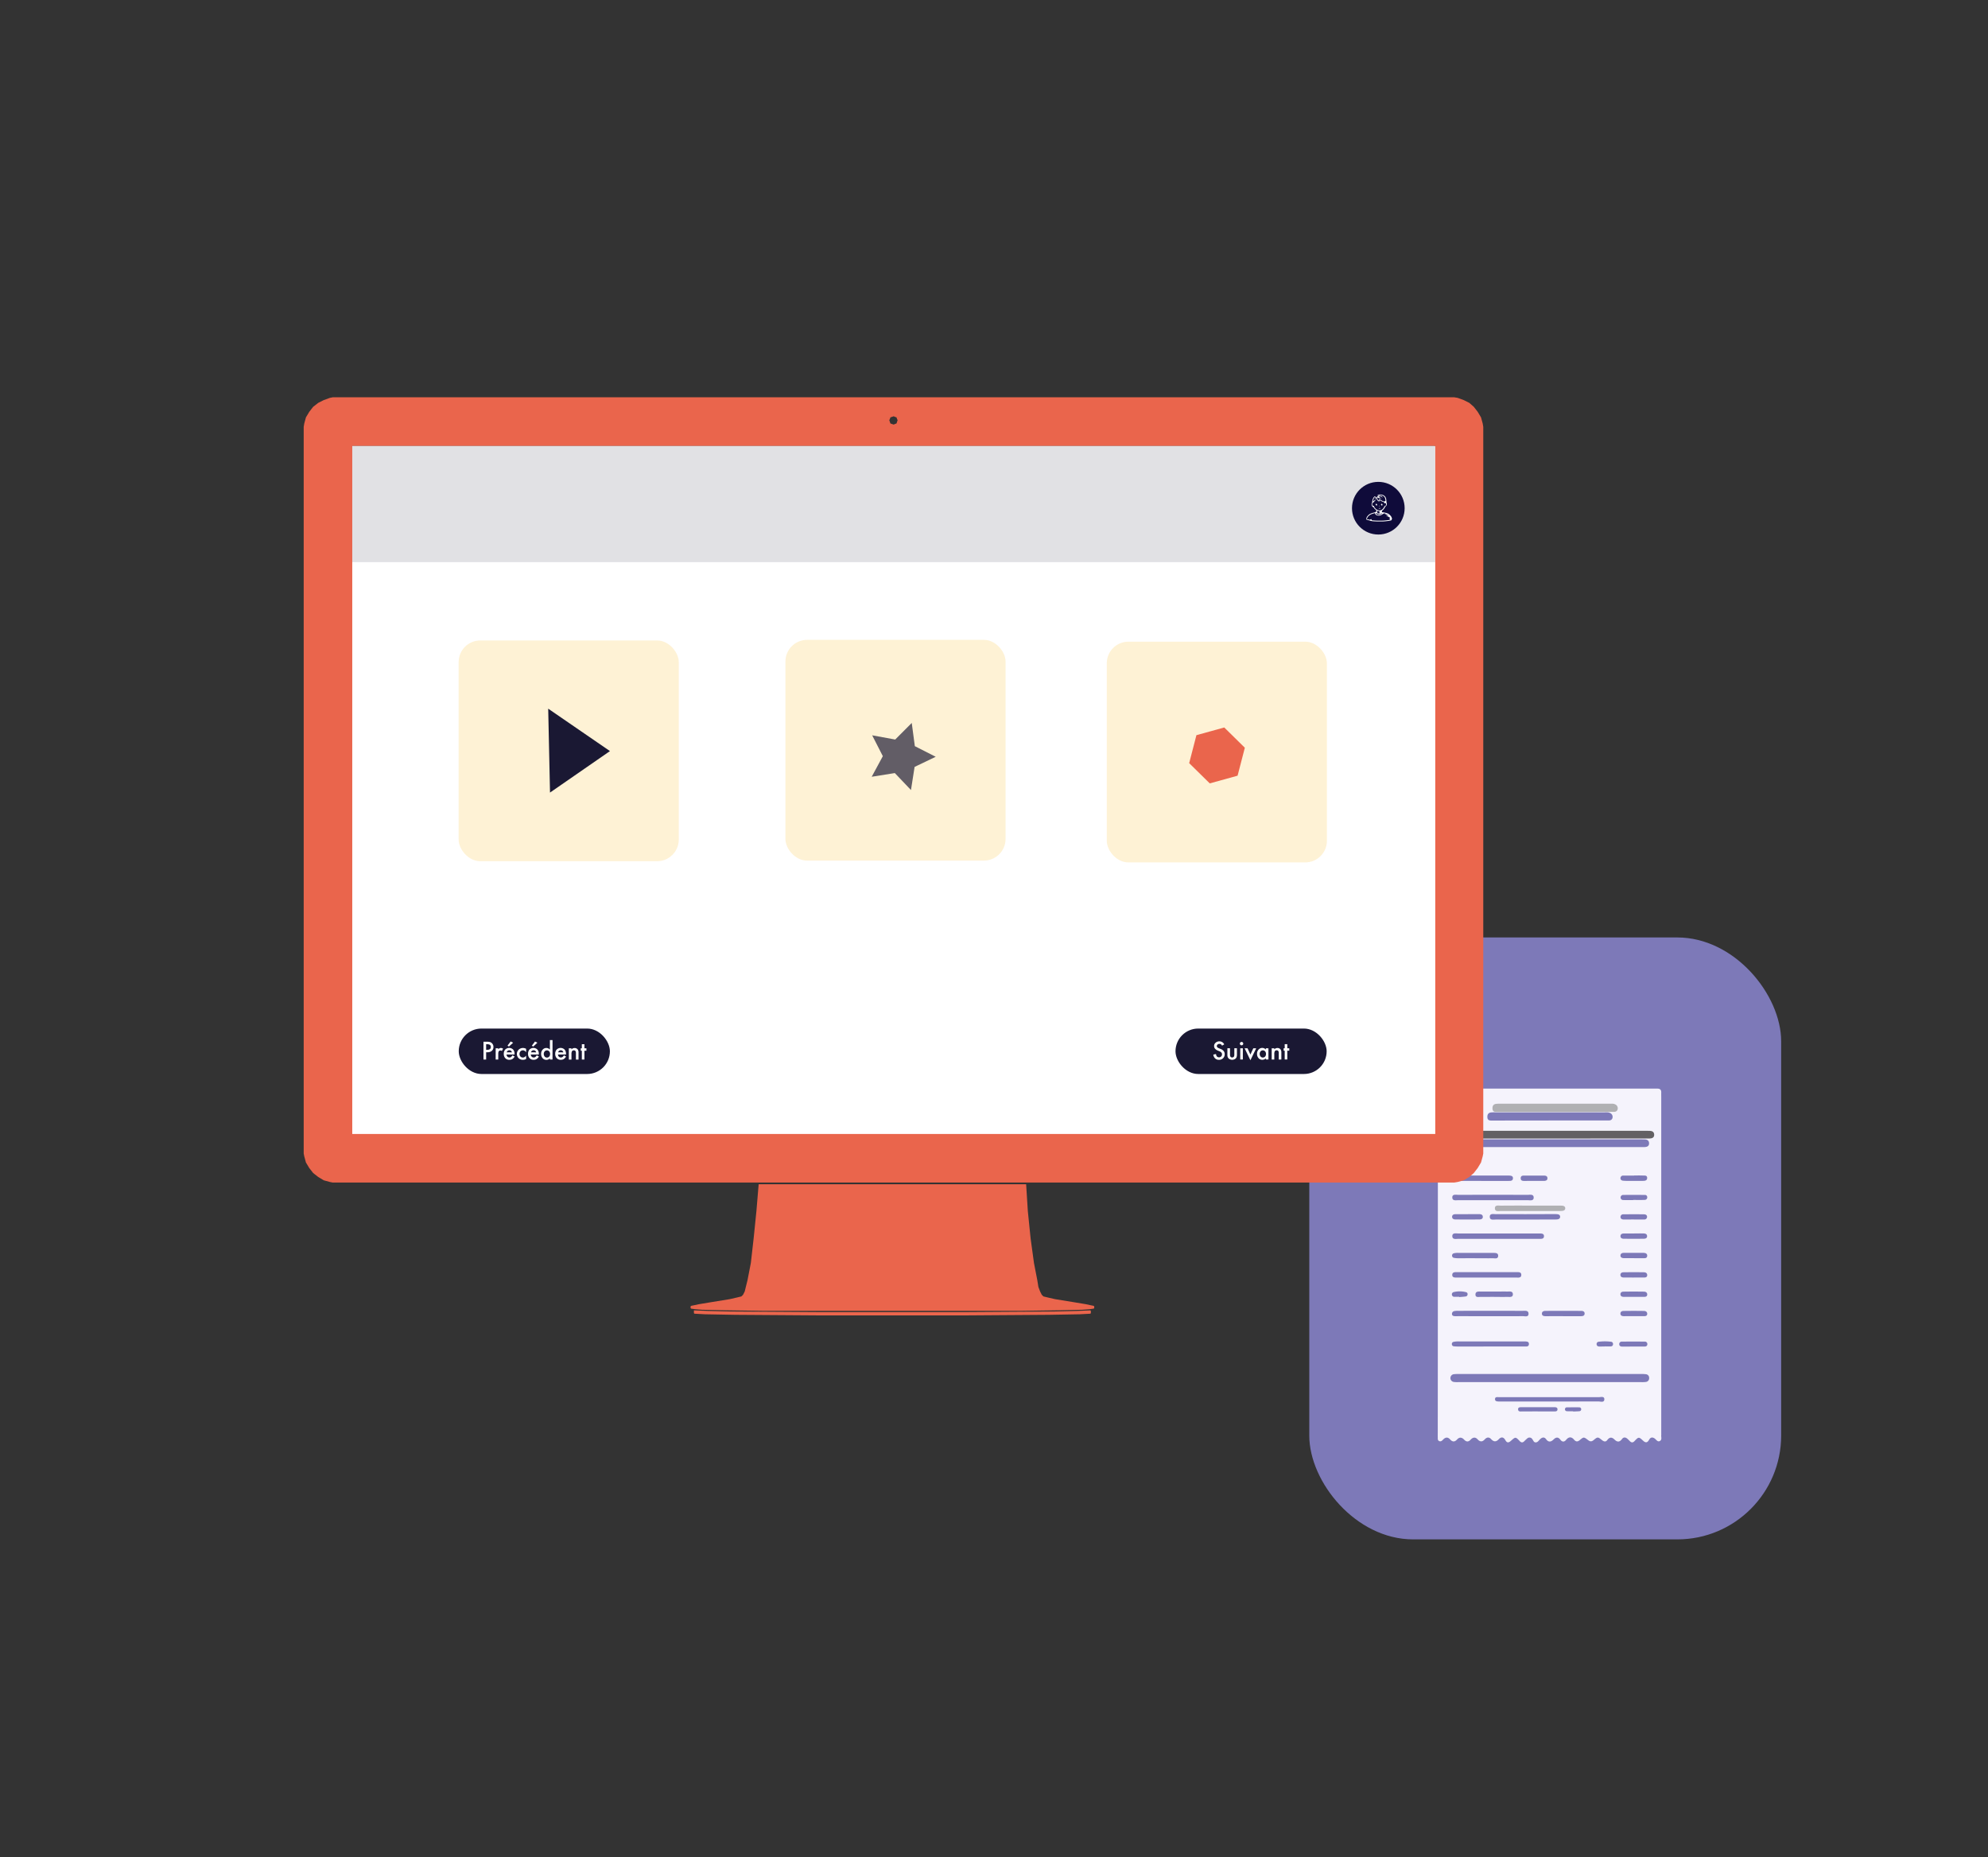
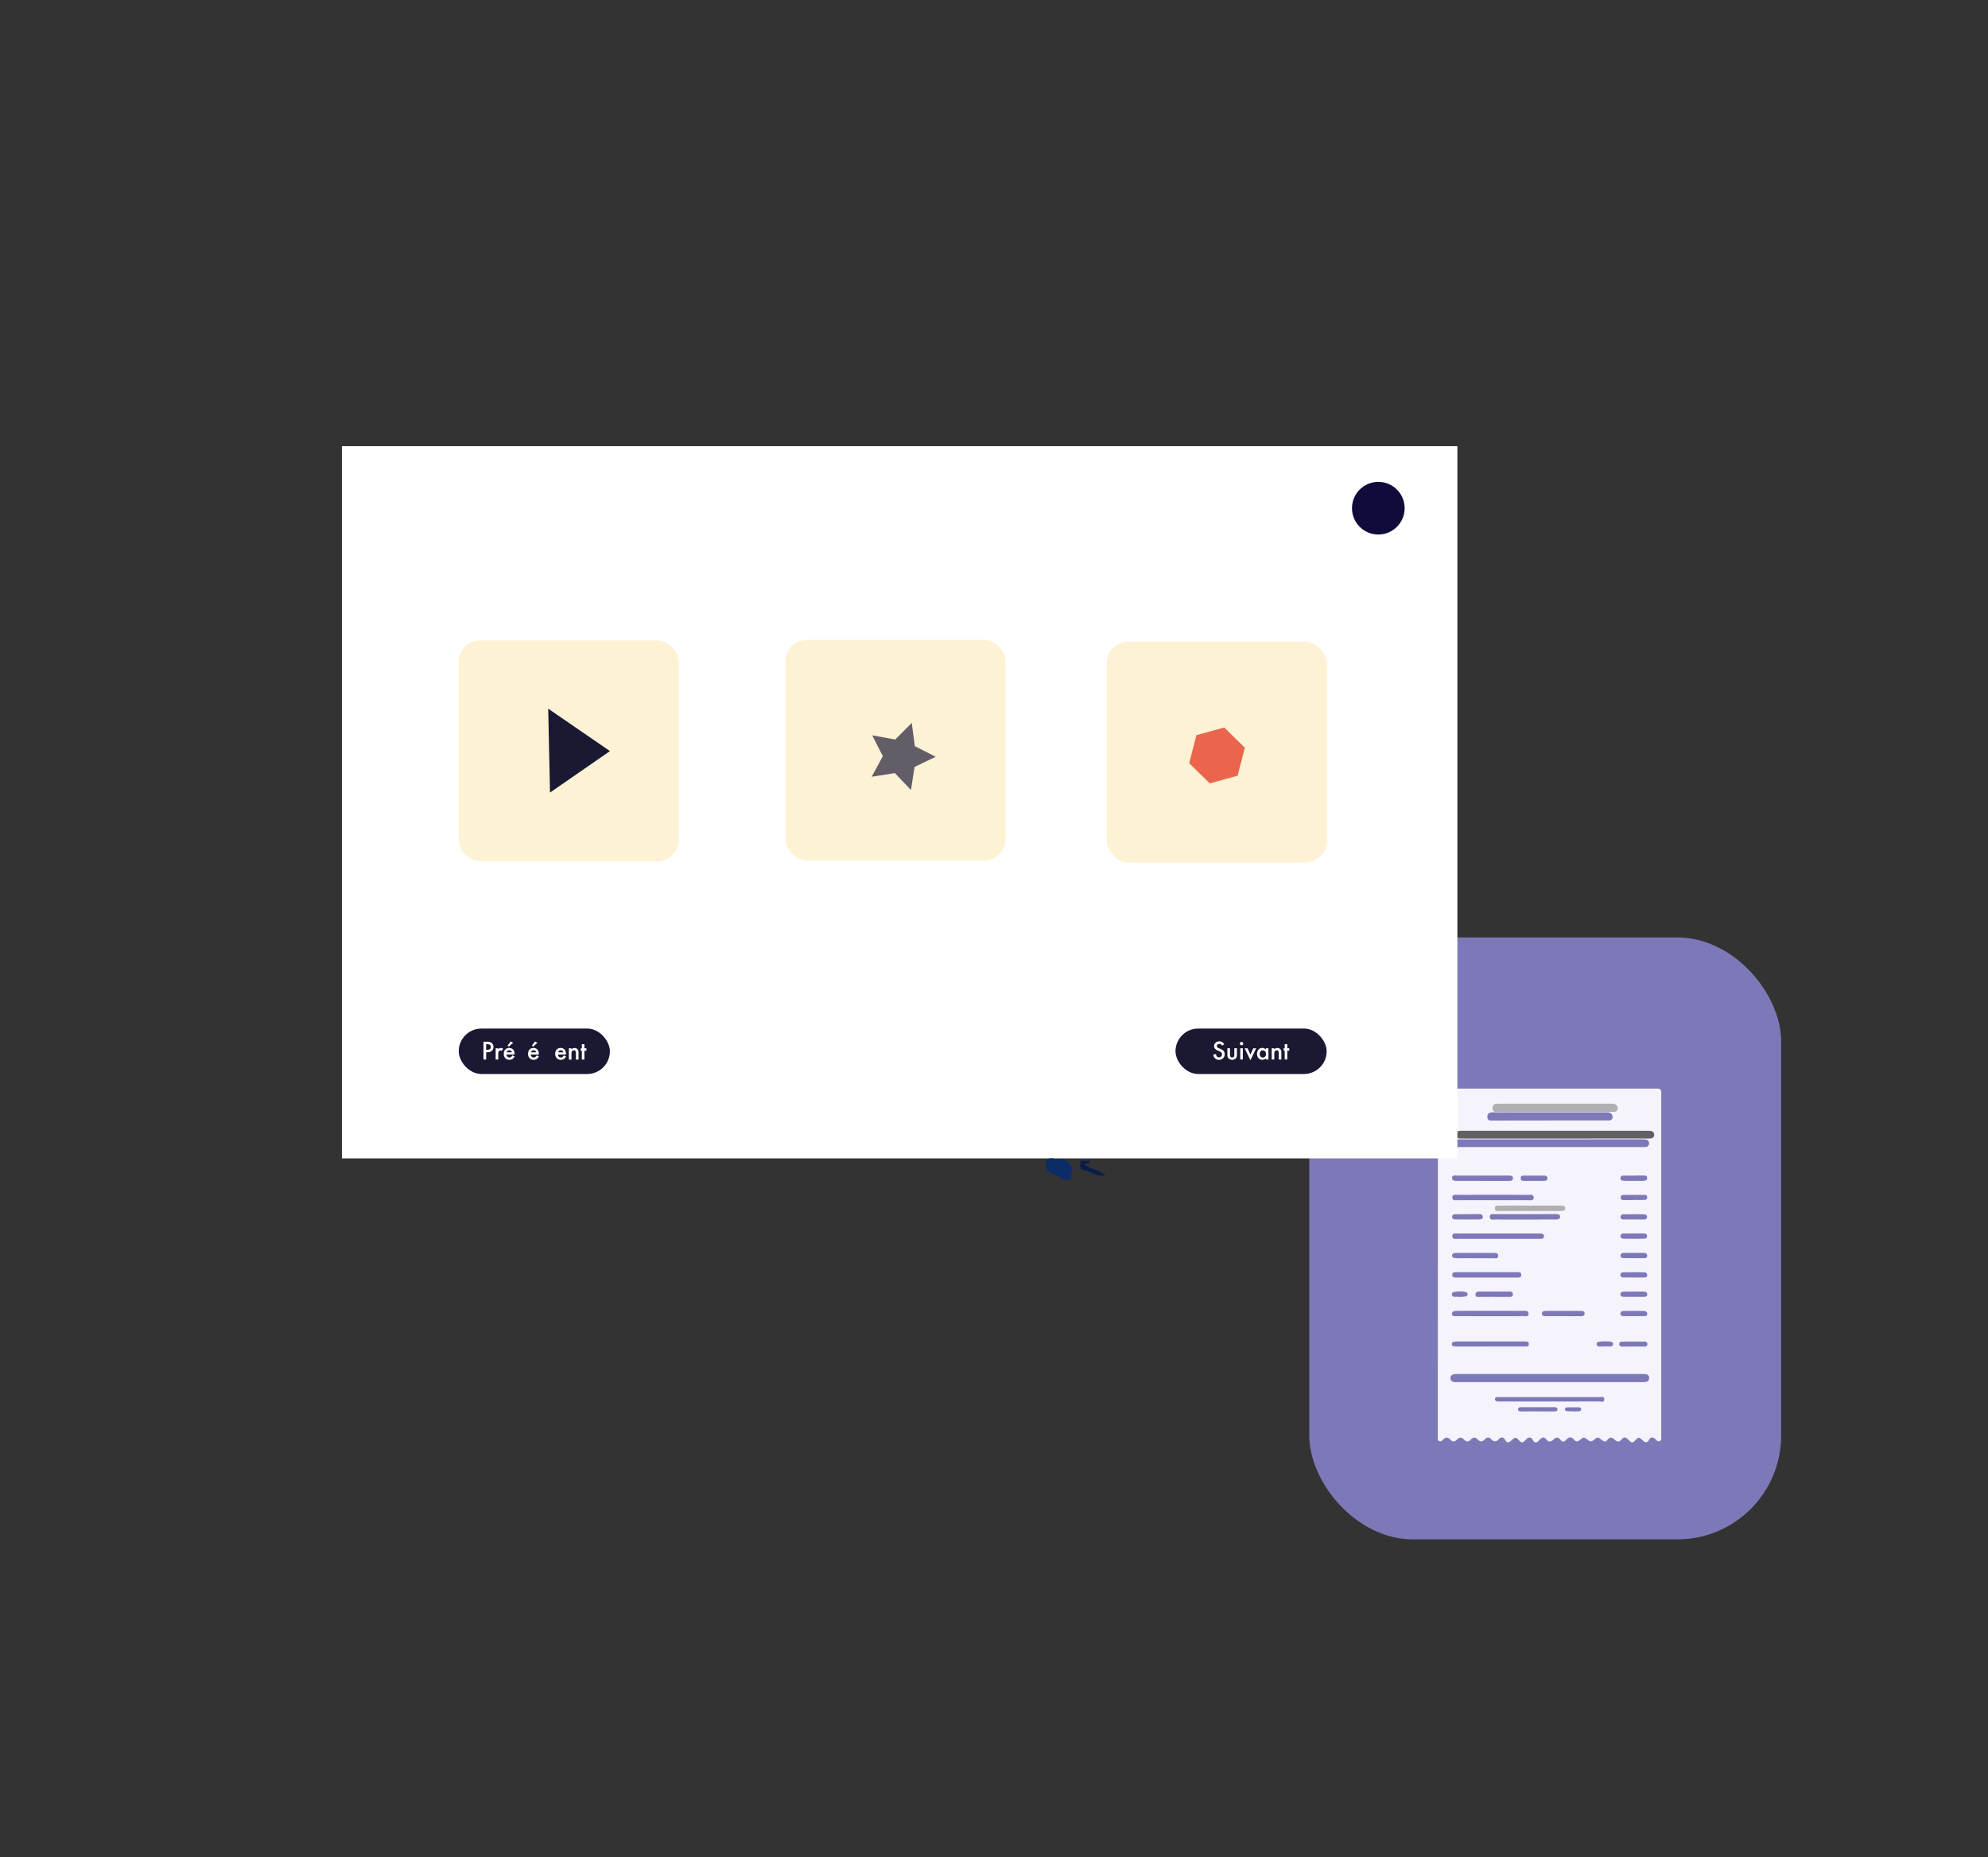
<svg xmlns="http://www.w3.org/2000/svg" id="Calque_1" data-name="Calque 1" viewBox="0 0 1838 1717">
  <rect x="0" y="0" width="1838" height="1717" fill="#333333" stroke="none" />
  <defs>
    <style>.cls-1,.cls-12{fill:#1a1833;}.cls-1,.cls-7{opacity:0.68;}.cls-2{fill:#7d79b8;}.cls-3{fill:#f5f3fc;}.cls-4{fill:#636063;}.cls-5{fill:#b0b0b3;}.cls-14,.cls-6{fill:#fff;}.cls-7{fill:#d4d4d8;}.cls-8{fill:#fbbf31;opacity:0.2;}.cls-9{fill:#0b2c67;}.cls-10{fill:#0c1c49;}.cls-11{fill:#ea654c;}.cls-13{fill:#0f0b3a;}.cls-14{fill-rule:evenodd;}</style>
  </defs>
  <polygon class="cls-1" points="1462.43 951.81 1470.86 1014.96 1527.66 1043.81 1470.21 1071.34 1460.32 1134.28 1416.38 1088.15 1353.47 1098.19 1383.77 1042.15 1354.78 985.42 1417.44 996.91 1462.43 951.81" />
  <rect class="cls-2" x="1210.49" y="866.62" width="436.28" height="556.45" rx="96.04" />
  <path class="cls-3" d="M1329.38,1169.39V1016.53c0-1.27,0-2.55,0-3.82.06-6.28.07-6.34,6.36-6.35h193.7c.85,0,1.7,0,2.55,0,2.58-.11,4,.92,3.91,3.69-.05,1.27,0,2.55,0,3.82v311.46a9,9,0,0,1,0,1.27c-.23,1.82.82,4.11-1,5.36-2.16,1.48-3.38-.8-4.79-1.92-2.1-1.68-4.06-1.49-5.34.79-1.71,3-3.24,3.27-5.85.84-3.74-3.49-4-3.4-7.71.51-1.56,1.63-2.81,1.58-4.29.13-.75-.75-1.49-1.52-2.28-2.22-1.71-1.53-3.6-1.7-5,.19-2.17,3-4.42,3-6.85.6s-4.57-2.59-6.81.4c-1.39,1.87-3.08,1.49-4.88,0-3.82-3.06-4-3.07-7.72,0-1.8,1.47-3.14,1.53-5,.1-4-3.1-4.14-3.15-7.71-.16-2.1,1.76-3.62,1.75-5.36-.3-2.48-2.94-4.95-2.78-7.38.18-1.75,2.11-3.64,2-5.26-.13-2.08-2.76-4.11-2.44-6.35-.23s-4.6,2.85-6.87-.28c-1.61-2.21-3.54-1.84-5.44-.12-1.23,1.12-2.11,2.87-3.93,3.06-2.16.22-2.47-2-3.54-3.19a3,3,0,0,0-4.5-.48,36.07,36.07,0,0,0-2.79,2.61c-1.5,1.46-2.74,1.43-4.27-.2-3.68-3.88-3.85-3.93-7.74-.45-2.17,2-3.8,2.64-5.48-.37s-3.85-3.2-6.13-.79c-2.47,2.62-4.63,2.42-7-.13-2-2.23-4.12-1.74-6,.3-2.21,2.41-4.32,2.29-6.47-.07s-4.4-2-6.49.26-4,2.12-6,0-4.26-2.67-6.49-.21-4.29,2.43-6.47,0-4.34-2.12-6.51.15c-1,1.07-2.2,2.21-3.86,1.23-1.31-.78-1-2.21-1.06-3.44-.05-1.48,0-3,0-4.46Zm103.76,100.81h-83.48a38.88,38.88,0,0,0-5.72.19,3.62,3.62,0,0,0,0,7.12,24.3,24.3,0,0,0,4.44.18h168.88a26.35,26.35,0,0,0,4.45-.17,3.36,3.36,0,0,0,3-3.55,3.32,3.32,0,0,0-2.94-3.58,37.55,37.55,0,0,0-5.72-.19Zm.14-209.81h82.11c1.7,0,3.4,0,5.09,0,2.34-.1,4.29-.83,4.16-3.66-.11-2.32-1.65-3.29-3.82-3.4-1.27-.07-2.54-.06-3.82-.06H1348.31c-1.27,0-2.54,0-3.81.09-2.21.18-3.6,1.35-3.54,3.64s1.71,3.25,3.83,3.36c1.7.09,3.4.06,5.1.06Zm-.56-24.57H1483c1.48,0,3,0,4.45,0,2-.06,3.27-1,3.48-3a3.93,3.93,0,0,0-2.5-4c-1.59-.79-3.33-.53-5-.54H1382.2a26.86,26.86,0,0,0-3.81.14c-2.65.38-3.39,2.19-3.23,4.6.14,2.18,1.5,2.85,3.44,2.86l4.45,0Zm-47.25,109.42h31.78c2.33,0,4.66,0,7,0,1.57,0,3.11-.3,3.22-2.24.15-2.36-1.6-2.65-3.4-2.72-.64,0-1.28,0-1.91,0q-36.87,0-73.73,0c-2.17,0-5.62-.83-5.7,2.27-.09,3.69,3.59,2.65,5.88,2.67C1360.89,1145.29,1373.18,1145.24,1385.47,1145.24Zm47.25,146.38c-15.5,0-31,0-46.5,0-1.54,0-4-.65-4,1.78-.07,2.21,2.18,2.14,3.87,2.23.63,0,1.27,0,1.91,0,29.94,0,59.88,0,89.82-.07,2,0,5.57,1.38,5.46-2.19-.08-2.84-3.38-1.75-5.29-1.76C1462.87,1291.57,1447.8,1291.61,1432.72,1291.62Zm-52.35-182.12c10.61,0,21.21,0,31.82,0,2.16,0,5.63.91,5.76-2.18.16-3.71-3.52-2.74-5.83-2.75q-31.81-.09-63.63,0c-2.17,0-5.64-.9-5.77,2.19-.15,3.69,3.53,2.72,5.84,2.74C1359.16,1109.55,1369.77,1109.5,1380.37,1109.5Zm-2.52,135.26c10.62,0,21.24,0,31.86,0,1.65,0,3.73.24,3.84-2.18s-1.91-2.39-3.61-2.52c-.64,0-1.28,0-1.92,0q-29.94,0-59.88,0a21.51,21.51,0,0,0-4.39.44,1.89,1.89,0,0,0-1.44,1.87,2,2,0,0,0,1.8,2.21,32.84,32.84,0,0,0,4.44.19Q1363.21,1244.79,1377.85,1244.76Zm.15-28c10,0,19.91.06,29.86-.06,2,0,5.45,1.17,5.34-2.37-.11-3.16-3.37-2.54-5.58-2.54q-29.86-.07-59.72,0a15.09,15.09,0,0,0-3.16.22,2.59,2.59,0,0,0-2.34,2.57c0,1.63,1.2,2.07,2.57,2.14s2.54,0,3.81,0Zm32.38-94.33c-9.1,0-18.19-.05-27.29,0-2.16,0-5.61-.9-5.71,2.22-.13,3.7,3.54,2.71,5.84,2.72,17.77.07,35.54,0,53.3,0a30.43,30.43,0,0,0,3.17-.11c1.34-.13,2.57-.7,2.71-2.16.17-1.91-1.25-2.52-2.84-2.65s-3-.09-4.44-.09Zm-36.2,58.59c9.11,0,18.22,0,27.33,0,2,0,4.93.6,5-2.38s-2.77-2.59-4.84-2.59q-27,0-54,0c-2,0-4.9-.43-5,2.44s2.82,2.52,4.83,2.53C1356.38,1181,1365.28,1181,1374.18,1181Zm-3.37-89.32c7.85,0,15.7,0,23.55,0,1.88,0,4.31.17,4.43-2.39s-2.3-2.49-4.19-2.59H1394c-15.69,0-31.39,0-47.09,0-1.75,0-4.32-.68-4.4,2.18-.08,2.57,2.2,2.7,4.16,2.77,1.27,0,2.55,0,3.82,0Zm-7.12,71.48c5.5,0,11,.07,16.51,0,1.91,0,4.87.9,4.92-2.27,0-2.91-2.73-2.59-4.81-2.7-.22,0-.43,0-.64,0q-15.87,0-31.75,0a14.7,14.7,0,0,0-3.75.38,2.11,2.11,0,0,0-1.65,2.37,2,2,0,0,0,1.54,1.82,23,23,0,0,0,4.39.4C1353.53,1163.17,1358.61,1163.14,1363.69,1163.14Zm81.19,53.56c5.51,0,11,0,16.52,0,1.76,0,3.63-.21,3.65-2.5,0-1.87-1.59-2.4-3.13-2.4q-16.53-.07-33,0c-1.54,0-3.19.45-3.33,2.24-.18,2.31,1.67,2.66,3.45,2.67C1434.29,1216.72,1439.59,1216.7,1444.88,1216.7Zm-63.62-17.83c4,0,8.06.09,12.09,0,2.14-.07,5.52.78,5.36-2.59-.16-3.16-3.49-2.26-5.67-2.35-2.75-.11-5.51,0-8.27,0-5.09,0-10.18-.06-15.27,0-2.22,0-5.41-.53-5.36,2.79,0,3.06,3.11,2.08,5,2.14C1373.19,1199,1377.23,1198.87,1381.26,1198.87Zm-24.11-76.46v0c-3.81,0-7.61,0-11.42,0-1.56,0-3.13.47-3.19,2.33s1.39,2.52,3,2.53q11.1.09,22.21,0c1.56,0,3.17-.5,3.18-2.34,0-2.25-1.85-2.55-3.61-2.58C1363.92,1122.37,1360.54,1122.41,1357.15,1122.41Zm64.49,182.34h0c5.07,0,10.15,0,15.22,0,1.45,0,3.26,0,3.1-2.16-.11-1.6-1.59-1.76-2.89-1.77q-15.21,0-30.44,0c-1.48,0-3.28.06-3.07,2.17s2.08,1.76,3.49,1.77C1411.91,1304.79,1416.78,1304.75,1421.64,1304.75Zm88.7-60h0c3.4,0,6.8,0,10.19,0,1.38,0,2.5-.6,2.53-2.2a2.23,2.23,0,0,0-2.46-2.34q-10.5-.14-21,0a2.28,2.28,0,0,0-2.54,2.28c0,1.94,1.49,2.33,3.1,2.33Zm-92.72-153.1h0c3.17,0,6.33,0,9.5,0,1.75,0,3.68-.37,3.56-2.61s-2.1-2.33-3.83-2.33q-8.55,0-17.11,0c-1.69,0-3.69-.08-3.78,2.28-.11,2.81,2.16,2.65,4,2.69C1412.55,1091.69,1415.08,1091.65,1417.62,1091.65Zm93.2-5v.09c-3.37,0-6.74-.06-10.1,0a2.37,2.37,0,0,0-2.53,2.28c-.08,1.56,1.11,2.28,2.38,2.43a48.69,48.69,0,0,0,5.67.16c4.21,0,8.42,0,12.63,0,2,0,4.12-.27,4-2.86-.09-2.39-2.24-2-3.87-2.08C1516.29,1086.62,1513.55,1086.66,1510.82,1086.66Zm-.72,22.73v-.14c3.56,0,7.14.11,10.7-.06a2.28,2.28,0,0,0,2.13-2.64,2,2,0,0,0-2.09-1.92c-6.73-.05-13.46-.07-20.18,0a2.35,2.35,0,1,0,0,4.7C1503.79,1109.49,1506.94,1109.39,1510.1,1109.39Zm.24,107.3c3.16,0,6.31,0,9.47,0,1.51,0,3.12-.15,3.12-2.19,0-1.84-1.41-2.61-3-2.63q-9.46-.15-18.93,0c-1.55,0-3,.78-2.84,2.64s1.74,2.18,3.3,2.2C1504.45,1216.71,1507.4,1216.69,1510.34,1216.69Zm0-17.84c3.15,0,6.31,0,9.46,0,1.52,0,3.11-.2,3.13-2.21,0-1.85-1.42-2.59-3-2.62q-9.45-.15-18.91,0c-1.56,0-3,.76-2.85,2.62s1.75,2.2,3.3,2.22C1504.45,1198.87,1507.4,1198.84,1510.34,1198.85Zm0-17.89c3.16,0,6.31,0,9.47,0,1.53,0,3.11-.2,3.11-2.23,0-1.83-1.4-2.6-3-2.62q-9.46-.13-18.93,0c-1.56,0-3,.78-2.83,2.64s1.75,2.19,3.3,2.21C1504.45,1181,1507.4,1181,1510.34,1181Zm.47-17.87v0c2.73,0,5.47,0,8.2,0,1.63,0,3.72.27,3.89-2.1.16-2.19-1.62-2.8-3.4-2.82q-9.16-.09-18.31,0c-1.59,0-3,.7-3,2.5s1.57,2.34,3.14,2.37C1504.49,1163.13,1507.65,1163.09,1510.81,1163.09Zm-.22-35.77h0c3.17,0,6.34.06,9.51,0a2.46,2.46,0,0,0,2.68-2.17c.16-1.92-1.3-2.6-2.86-2.61-6.34-.08-12.69-.06-19,0a2.43,2.43,0,0,0-2.68,2.16c-.15,1.89,1.29,2.58,2.87,2.63C1504.24,1127.4,1507.42,1127.32,1510.59,1127.32Zm.35,12.93v0c-3.17,0-6.34,0-9.51,0-1.56,0-3.12.49-3.22,2.33s1.35,2.52,3,2.54q9.19.08,18.4,0c1.54,0,3.17-.44,3.2-2.3,0-2.28-1.83-2.57-3.57-2.61C1516.44,1140.2,1513.69,1140.25,1510.94,1140.25Zm-27.26,104.48v-.1c1.91,0,3.82.07,5.72,0a2,2,0,0,0,1.92-2.09,2,2,0,0,0-1.83-2.2,45.38,45.38,0,0,0-11.41,0,2.06,2.06,0,0,0-1.95,2.12c0,1.61,1.08,2.21,2.46,2.28C1480.28,1244.81,1482,1244.73,1483.68,1244.73Zm-134.58-45.92v.23c2.1-.19,4.21-.27,6.28-.61a2,2,0,0,0,1.47-1.86,1.83,1.83,0,0,0-1.19-2,23.78,23.78,0,0,0-11.85-.1,2.15,2.15,0,0,0-1.44,2.54,2.21,2.21,0,0,0,2.28,1.8C1346.14,1198.86,1347.62,1198.81,1349.1,1198.81Zm105.38,105.81v.22c1.91-.09,3.82-.13,5.72-.29a1.71,1.71,0,0,0,1.68-1.58,1.76,1.76,0,0,0-1.86-2c-3.81-.06-7.63,0-11.44,0a1.68,1.68,0,0,0-1.68,1.59,1.76,1.76,0,0,0,1.86,2C1450.66,1304.69,1452.57,1304.62,1454.48,1304.62Z" />
  <path class="cls-4" d="M1438,1052.5h-83.39c-1.7,0-3.4,0-5.09-.06-2.12-.11-3.78-1-3.84-3.36s1.34-3.46,3.54-3.64c1.27-.11,2.55-.09,3.82-.09h168.69c1.27,0,2.55,0,3.82.06,2.16.11,3.71,1.08,3.81,3.4.13,2.83-1.82,3.56-4.15,3.66-1.7.07-3.4,0-5.09,0Z" />
  <path class="cls-5" d="M1437.46,1027.93h-49.67c-1.49,0-3,0-4.46,0-1.93,0-3.29-.68-3.44-2.86-.16-2.41.58-4.22,3.23-4.6a26.86,26.86,0,0,1,3.81-.14h101.25c1.68,0,3.42-.25,5,.54a3.91,3.91,0,0,1,2.5,4c-.21,2-1.51,2.95-3.47,3-1.49,0-3,0-4.46,0Z" />
  <path class="cls-5" d="M1415.11,1114.5h24.74c1.48,0,3,0,4.44.09s3,.74,2.84,2.65c-.13,1.46-1.36,2-2.71,2.16a30.24,30.24,0,0,1-3.16.11c-17.77,0-35.54,0-53.3,0-2.3,0-6,1-5.85-2.72.1-3.12,3.56-2.2,5.72-2.22C1396.92,1114.45,1406,1114.5,1415.11,1114.5Z" />
  <rect class="cls-6" x="316.12" y="412.47" width="1031.3" height="658.39" />
-   <rect class="cls-7" x="316.12" y="399.62" width="1010.73" height="120.02" />
  <rect class="cls-8" x="424.03" y="592.07" width="203.52" height="204.07" rx="20.03" />
  <path class="cls-9" d="M989.15,1090.78l-4.91,0-16-8.2c-2.59-9.25-1.69-11.64,4.16-11.81,2.62-.08,5.17,3,7.82.41,4.33.32,8.15,2.51,11.06,8.08a6.77,6.77,0,0,1-.27,4.58C990.4,1086.12,989.78,1088.45,989.15,1090.78Z" />
  <path class="cls-10" d="M999.24,1073h8.94c-1.38,4.33-3.7,1.16-5.29,3.7,6.16,4.65,13.15,4.27,18.92,9.83-6,2-11.44-2.09-17-4.32C1001.65,1081.19,996.86,1082.88,999.24,1073Z" />
-   <path class="cls-11" d="M641.55,1211.36v2.57l.52.52,9.8.52,27.88.51,75.35.52H895l74.84-.52,28.39-.51,9.81-.52.51-.52v-2.06l-.51-.51-11.87.51-21.68.52-79,.52H754.58l-79-.52-21.68-.52-11.87-.51Zm59.87-116.61-2.07,24.77-2.57,25.28-2.58,22.7-3.1,16-1.55,6.2-1,4.12-1.55,3.1-1.55,1.55-4.12,1-6.72,1.54-16,2.59-12.39,2.06-4.65,1-2.58.52-.52.52v1.55l.52.51,3.61.51,6.2.52,22.71.52,35.61.51H943l35.1-.51,22.71-.52,6.72-.52,3.61-.51.51-.51v-1.55l-.51-.52-2.59-.52-4.64-1-12.39-2.06-16-2.59-6.7-1.54-4.14-1-1.54-1.55-1.55-3.1-1.55-4.12-1-6.2-3.1-16-3.1-22.7-2.57-25.28-1.56-24.77ZM307.62,367.28l-2.58.51-5.68,2.06-5.16,2.59-4.64,3.61-3.62,4.64-3.1,5.16-1.54,5.67-.52,3.1v671.75l.52,2.59,1.54,5.67,3.1,5.16,3.62,4.64,4.64,3.61,5.16,3.1,5.68,1.55,2.58.51H1344.51l3.1-.51,5.67-1.55,5.17-3.1,4.13-3.61,3.61-4.64,3.09-5.16,1.55-5.67.52-2.59V394.62l-.52-3.1-1.55-5.67-3.09-5.16-3.61-4.64-4.13-3.61-5.17-2.59-5.67-2.06-3.1-.51Zm1018.83,44.88.51.52v635.64H325.68V412.16ZM826.32,384.82l1,.51,1.55.52.51,1.54.51,1-.51,1.55-.51,1.54-1.55.52-1,.51-1.54-.51-1.55-.52-.52-1.54-.52-1.55.52-1,.52-1.54,1.55-.52Z" />
  <rect class="cls-8" x="726.17" y="591.51" width="203.52" height="204.07" rx="20.03" />
  <rect class="cls-8" x="1023.27" y="593.19" width="203.52" height="204.07" rx="20.03" />
  <path class="cls-12" d="M508.51,732.69q-.84-38.78-1.67-77.56l57.09,39.21Z" />
  <polygon class="cls-1" points="842.95 668.34 845.81 689.79 865.11 699.6 845.59 708.95 842.23 730.34 827.3 714.66 805.93 718.07 816.22 699.03 806.37 679.76 827.66 683.66 842.95 668.34" />
  <polygon class="cls-11" points="1131.88 672.51 1106.15 679.63 1099.45 705.48 1118.48 724.2 1144.21 717.08 1150.91 691.24 1131.88 672.51" />
  <circle class="cls-13" cx="1274.32" cy="469.8" r="24.34" />
-   <path class="cls-14" d="M1275.6,457.13l-.59.08-1.74.62,1.14.18,1.41-.26,1.18.11,1.11.33,1.3.59,1,1.35.41,1.39L1281,463l-1.19.66-1.11-.33-1.4-.66-1.37-.77-1.11-.25L1275,463l-1.26-1.13-.81-1.54,0-1.17-1.14.59-1.15.73,1.11-.33,1,1.31,1,1.36,1.3.91.51-1.32,1.11.63,1.63.76,1.11.41.89,1.13,1.11-.22.11,1.2-.41,1.17L1280,468l-.89,1.75-1.33,1.39-1.33.62-1.51.07-1.56-.47-1.33-.84-1.29-1.43-.59-1.5-1.15-.07-.41-1.17.11-1.13,1.22-.95,1.41-1.5.89-1.32-1.3.95-1.59,1.25.22-1.32.41-1.24.7-1.28,1.33-.69-1.18-.26-1.11,1.31-.63,1.5-.37,1.65-.14,1.17-.49,1.24.08,1.21.52,1.2,1.29.92.92,1.31,1.41,1.17.22,1.32-1.4.76-1.63.41-1.78.58-1.4.66-1.15.88-1.36,1.57-.52,1.28,0,1.31,1.15.44,1.22.26,1.77.51,1.19.25,1.59.15,1.62.07,1.59.08,1.59,0h3.22l1.63-.11,1.59-.14,1.25-.15,1.22-.15,1.26-.22,1.18-.32.63-1.39-.33-1.17-.66-1.25-1.34-1.46-1.33-.91-1.55-.59-1.74-.4-1.11-.18-1.29-.18,0-1.25,1.26-1,1-1.24.85-1.57,1.18-1.17.3-1.43-.34-1.28-.14-1.68-.12-1.24-.29-1.24-.81-1.43-1.34-1.06-1.62-.54-1.26-.15Zm-4.51,17.18v.22l.88,1.31,1.22.59,1.34.18,1.25-.11,1.26-.4,1.11-.73,1.63-.84,1.62.4-1.33.51,1.11,0,1.67.08-1.67.66,1.22,0,1.44-.07-1.18.66-1.15.4,1.34.11,1.36-.33-1.25.8,1.44.3h1.14l-1.4.58,1.37.48-1.11.69,1.29.4-1.4.48-1.85.25-1.37.15-1.59.15-1.59.07h-3.22l-1.62,0-1.59-.07-1.59-.11-1.59-.15-.45-1.13-1.44.66-1.26-.37-1.25,0,.14-1.25.6-1.13,1.36-1.35,1.11-.73,1.33-.55,1.15-.37Zm6.69-.33.22.11-.81,1.17-1.52.55-1.55.11-1.3-.33-1.22-1.47,1.34.52,1.51.58,1.59,0,1.22-.48Zm-4.59-1.94.37.15,1.15.29,1.15,0-.93,1.13,1.26.37-1.33.62-1.3-.3-.37-1.27Zm3-2.48-.52.14-1.26.15,1.45.44Zm-1.22-2.27-.07.07,0,1.39.3-1.2Zm2.4-1.72-.07,0-.59,1.17,1.11.73.4-1.13Zm-4.95,0-.08,0-.59,1.17,1.11.73.41-1.13Zm-.34-5.44,0,0-1.48,1.21,1.15-.55Zm2.89-1.87-.33,0-1.15.44-.15,1.13.82,1.21-.41-1.21,1.37.84,1.18.51,1.26.15-1.63-.77-1.11-.55,1.44,0-1.62-.91,1.48-.19,1.25.55,1.3.48-1.33-1.14-1.71-.47Z" />
  <rect class="cls-12" x="424.13" y="950.84" width="139.74" height="42.01" rx="21" />
  <rect class="cls-12" x="1086.81" y="950.84" width="139.74" height="42.01" rx="21" />
  <path class="cls-6" d="M449.46,972.79v6.67H447V963h2.81a12.82,12.82,0,0,1,3.12.29,4.1,4.1,0,0,1,1.87,1.09,4.67,4.67,0,0,1,1.41,3.49,4.49,4.49,0,0,1-1.51,3.57,6,6,0,0,1-4.07,1.32Zm0-2.3h.92c2.28,0,3.42-.87,3.42-2.63s-1.17-2.54-3.52-2.54h-.82Z" />
  <path class="cls-6" d="M458.29,969.1h2.39V970a4.55,4.55,0,0,1,1.17-.94,2.67,2.67,0,0,1,1.24-.27,3.9,3.9,0,0,1,2,.62l-1.1,2.19a2.26,2.26,0,0,0-1.33-.49c-1.3,0-2,1-2,3v5.37h-2.39Z" />
  <path class="cls-6" d="M475.73,974.84H468.3a3.19,3.19,0,0,0,.83,2,2.55,2.55,0,0,0,1.88.74,2.47,2.47,0,0,0,1.48-.42,6,6,0,0,0,1.31-1.58l2,1.13a7.93,7.93,0,0,1-1,1.37,5,5,0,0,1-1.11.93,4.31,4.31,0,0,1-1.29.54,6.44,6.44,0,0,1-1.5.17,4.87,4.87,0,0,1-3.72-1.49,5.58,5.58,0,0,1-1.41-4,5.79,5.79,0,0,1,1.36-4,5.19,5.19,0,0,1,7.26,0,5.72,5.72,0,0,1,1.32,4Zm-2.46-2a2.29,2.29,0,0,0-2.41-1.92,2.66,2.66,0,0,0-.82.13,2.29,2.29,0,0,0-.7.39,2.23,2.23,0,0,0-.54.6,2.76,2.76,0,0,0-.34.8Zm1.13-8.9-3.87,3.51-1.31-.81,2.92-3.87Z" />
-   <path class="cls-6" d="M486.41,969.55v3.18a6,6,0,0,0-1.47-1.38,2.88,2.88,0,0,0-1.5-.38,3,3,0,0,0-2.24.95,3.3,3.3,0,0,0-.9,2.37,3.41,3.41,0,0,0,.87,2.4,2.91,2.91,0,0,0,2.22.93,3,3,0,0,0,1.52-.37,5.81,5.81,0,0,0,1.5-1.41V979a6.3,6.3,0,0,1-2.91.75,5.61,5.61,0,0,1-4-1.55,5.5,5.5,0,0,1,0-7.8,5.55,5.55,0,0,1,4-1.6A6,6,0,0,1,486.41,969.55Z" />
  <path class="cls-6" d="M498.17,974.84h-7.43a3.14,3.14,0,0,0,.83,2,2.55,2.55,0,0,0,1.88.74,2.47,2.47,0,0,0,1.48-.42,6,6,0,0,0,1.31-1.58l2,1.13a7.93,7.93,0,0,1-1,1.37,5,5,0,0,1-1.11.93,4.31,4.31,0,0,1-1.29.54,6.44,6.44,0,0,1-1.5.17,4.87,4.87,0,0,1-3.72-1.49,5.58,5.58,0,0,1-1.41-4,5.74,5.74,0,0,1,1.36-4,5.19,5.19,0,0,1,7.26,0,5.72,5.72,0,0,1,1.32,4Zm-2.46-2a2.3,2.3,0,0,0-2.42-1.92,2.76,2.76,0,0,0-.82.13,2.36,2.36,0,0,0-.69.39,2.23,2.23,0,0,0-.54.6,2.76,2.76,0,0,0-.34.8Zm1.13-8.9L493,967.5l-1.3-.81,2.92-3.87Z" />
-   <path class="cls-6" d="M508.42,961.49h2.41v18h-2.41v-1.08a4.46,4.46,0,0,1-3.2,1.38,4.57,4.57,0,0,1-3.53-1.55,5.78,5.78,0,0,1-1.39-4,5.55,5.55,0,0,1,1.39-3.87,4.46,4.46,0,0,1,6.73-.08Zm-5.68,12.76a3.6,3.6,0,0,0,.8,2.42,2.61,2.61,0,0,0,2.07,1,2.72,2.72,0,0,0,2.14-.91,3.56,3.56,0,0,0,.82-2.41,3.51,3.51,0,0,0-.82-2.4,2.68,2.68,0,0,0-2.12-.93,2.64,2.64,0,0,0-2.07.94A3.48,3.48,0,0,0,502.74,974.25Z" />
  <path class="cls-6" d="M523.29,974.84h-7.43a3.19,3.19,0,0,0,.83,2,2.55,2.55,0,0,0,1.88.74,2.47,2.47,0,0,0,1.48-.42,6,6,0,0,0,1.31-1.58l2,1.13a7.93,7.93,0,0,1-1,1.37,5,5,0,0,1-1.11.93,4.31,4.31,0,0,1-1.29.54,6.44,6.44,0,0,1-1.5.17,4.87,4.87,0,0,1-3.72-1.49,5.58,5.58,0,0,1-1.41-4,5.74,5.74,0,0,1,1.36-4,5.19,5.19,0,0,1,7.26,0,5.72,5.72,0,0,1,1.32,4Zm-2.46-2a2.3,2.3,0,0,0-2.42-1.92,2.64,2.64,0,0,0-.81.13,2.29,2.29,0,0,0-.7.39,2.23,2.23,0,0,0-.54.6,2.76,2.76,0,0,0-.34.8Z" />
  <path class="cls-6" d="M525.91,969.1h2.4v1a3.93,3.93,0,0,1,2.83-1.25A3.58,3.58,0,0,1,534,970a4.68,4.68,0,0,1,.87,3.16v6.35h-2.4v-5.79a3.71,3.71,0,0,0-.43-2.11,1.71,1.71,0,0,0-1.51-.6,1.84,1.84,0,0,0-1.69.79,5.37,5.37,0,0,0-.49,2.71v5h-2.4Z" />
  <path class="cls-6" d="M540.32,971.33v8.13h-2.39v-8.13h-1V969.1h1v-3.8h2.39v3.8h1.86v2.23Z" />
  <path class="cls-6" d="M1131.85,965.45l-2,1.19a3.32,3.32,0,0,0-1.07-1.27,2.46,2.46,0,0,0-1.37-.34,2.56,2.56,0,0,0-1.72.58,1.83,1.83,0,0,0-.68,1.45c0,.8.6,1.45,1.79,1.93l1.64.67a7,7,0,0,1,2.93,2,4.48,4.48,0,0,1,.92,2.86,5,5,0,0,1-1.51,3.74,5.19,5.19,0,0,1-3.78,1.49,5,5,0,0,1-3.53-1.27,5.85,5.85,0,0,1-1.71-3.56l2.51-.55a4.17,4.17,0,0,0,.6,2,2.57,2.57,0,0,0,2.23,1.06,2.62,2.62,0,0,0,1.93-.78,2.66,2.66,0,0,0,.76-2,2.71,2.71,0,0,0-.13-.88,2.28,2.28,0,0,0-.42-.74,3.05,3.05,0,0,0-.73-.62,5.8,5.8,0,0,0-1.06-.56l-1.59-.66c-2.24-1-3.37-2.34-3.37-4.17a3.94,3.94,0,0,1,1.42-3.1,5.07,5.07,0,0,1,3.52-1.25A4.93,4.93,0,0,1,1131.85,965.45Z" />
  <path class="cls-6" d="M1137.2,969.07V975c0,1.71.67,2.57,2,2.57s2-.86,2-2.57v-5.95h2.4v6a6.83,6.83,0,0,1-.31,2.15,3.69,3.69,0,0,1-1,1.46,5,5,0,0,1-6.16,0,3.82,3.82,0,0,1-1.05-1.46,5.89,5.89,0,0,1-.3-2.15v-6Z" />
  <path class="cls-6" d="M1146.32,964.76a1.54,1.54,0,0,1,1.55-1.54,1.54,1.54,0,0,1,1.11.45,1.5,1.5,0,0,1,.45,1.1,1.54,1.54,0,0,1-.45,1.11,1.5,1.5,0,0,1-1.1.45,1.54,1.54,0,0,1-1.56-1.57Zm2.75,4.31v10.36h-2.39V969.07Z" />
  <path class="cls-6" d="M1153.39,969.07l2.68,5.82,2.67-5.82h2.69l-5.38,11.07-5.34-11.07Z" />
  <path class="cls-6" d="M1170.32,969.07h2.4v10.36h-2.4v-1.08a4.61,4.61,0,0,1-6.74-.17,5.78,5.78,0,0,1-1.39-4,5.58,5.58,0,0,1,1.39-3.88,4.5,4.5,0,0,1,3.49-1.56,4.43,4.43,0,0,1,3.25,1.49Zm-5.68,5.15a3.55,3.55,0,0,0,.8,2.42,2.57,2.57,0,0,0,2.06,1,2.75,2.75,0,0,0,2.15-.91,3.61,3.61,0,0,0,.82-2.41,3.56,3.56,0,0,0-.82-2.4,2.72,2.72,0,0,0-2.13-.93,2.62,2.62,0,0,0-2.06.94A3.43,3.43,0,0,0,1164.64,974.22Z" />
  <path class="cls-6" d="M1175.75,969.07h2.4v1a3.93,3.93,0,0,1,2.83-1.25,3.58,3.58,0,0,1,2.82,1.14,4.68,4.68,0,0,1,.87,3.16v6.35h-2.4v-5.79a3.71,3.71,0,0,0-.43-2.11,1.71,1.71,0,0,0-1.51-.6,1.84,1.84,0,0,0-1.69.79,5.37,5.37,0,0,0-.49,2.71v5h-2.4Z" />
  <path class="cls-6" d="M1190.16,971.3v8.13h-2.39V971.3h-1v-2.23h1v-3.8h2.39v3.8H1192v2.23Z" />
</svg>